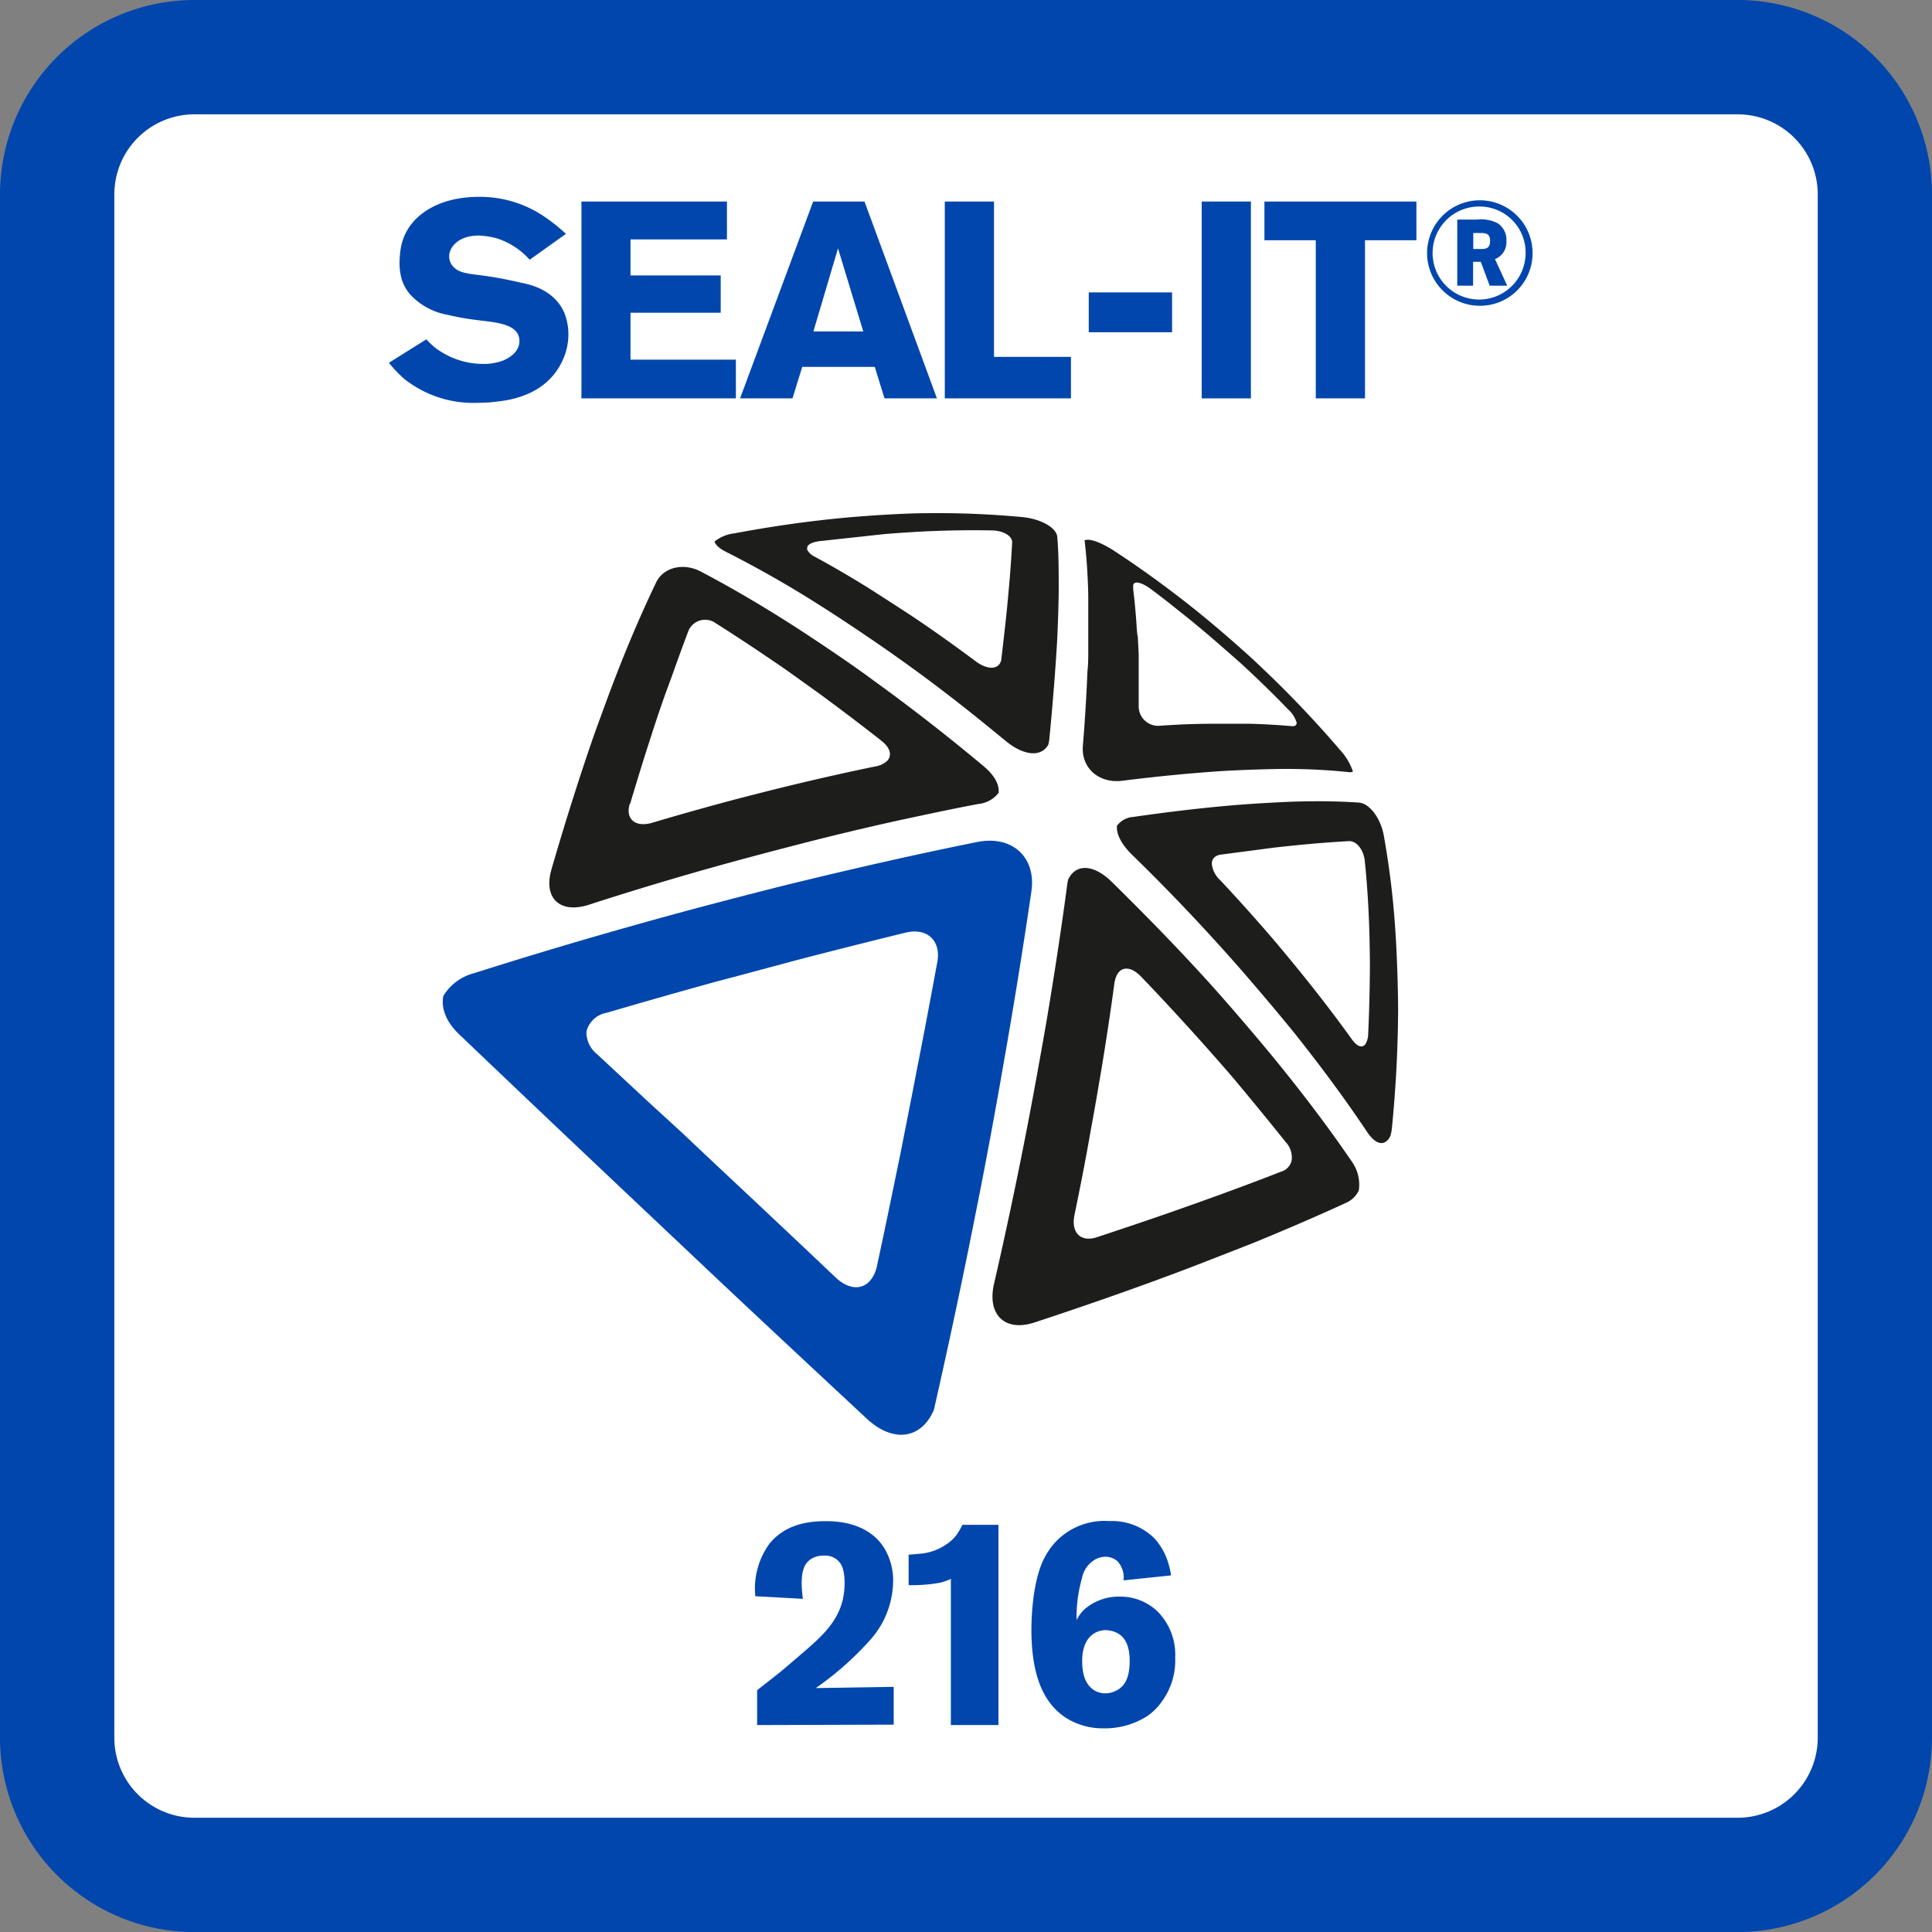
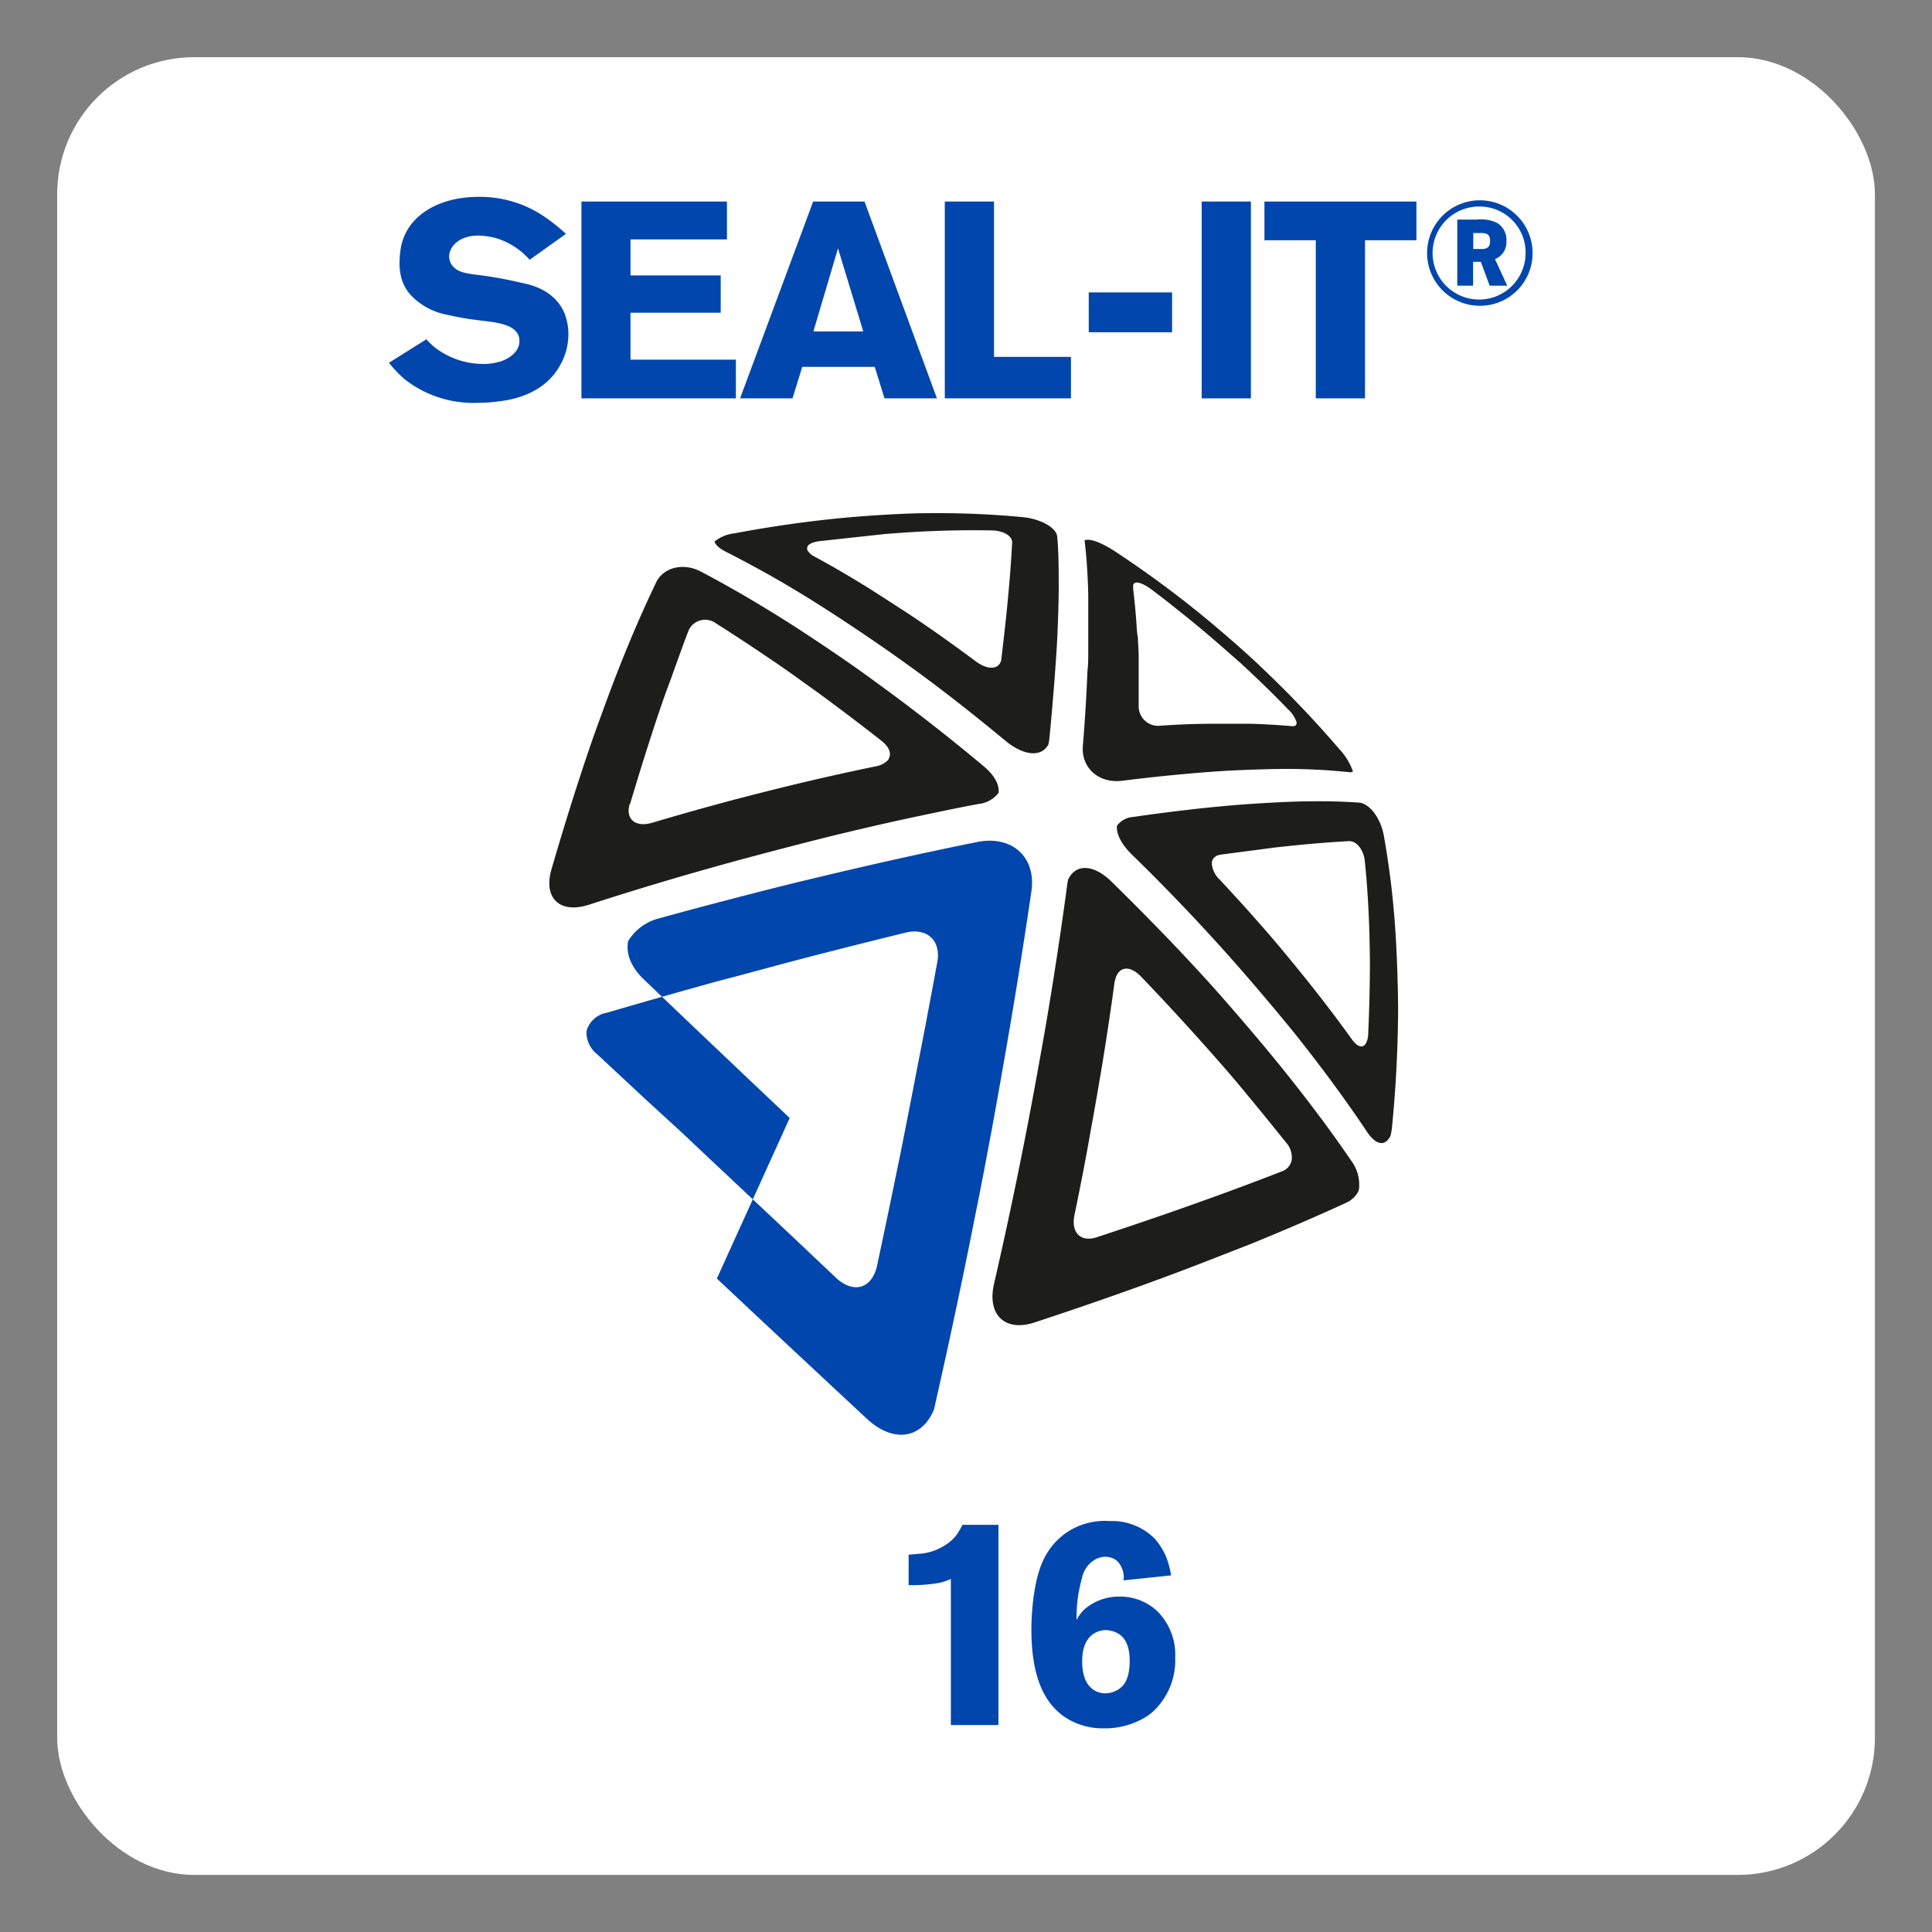
<svg xmlns="http://www.w3.org/2000/svg" viewBox="0 0 235.55 235.56">
  <rect x="0" y="0" width="235.55" height="235.56" fill="#808080" stroke="none" />
  <defs>
    <style>.cls-1{fill:#fff;}.cls-2{fill:#0046ad;}.cls-3{fill:#1d1d1b;}</style>
  </defs>
  <title>Middel 1216</title>
  <g id="Laag_2" data-name="Laag 2">
    <g id="Laag_1-2" data-name="Laag 1">
      <rect class="cls-1" x="6.97" y="6.97" width="221.62" height="221.62" rx="16.72" ry="16.72" />
-       <path class="cls-2" d="M211.86,235.56H23.69A23.72,23.72,0,0,1,0,211.86V23.69A23.72,23.72,0,0,1,23.69,0H211.86a23.71,23.71,0,0,1,23.69,23.69V211.86a23.72,23.72,0,0,1-23.69,23.7ZM23.69,13.94a9.76,9.76,0,0,0-9.75,9.75V211.86a9.76,9.76,0,0,0,9.75,9.76H211.86a9.77,9.77,0,0,0,9.76-9.76V23.69a9.76,9.76,0,0,0-9.76-9.75Z" />
      <path class="cls-3" d="M88.42,67.23c3.67,1.86,7.5,4,11.44,6.51,2.57,1.61,6.86,4.49,9.52,6.39,4.25,3,8.53,6.32,12.78,9.84.14.11.29.22.42.34,2.31,1.91,4.43,2,5.25.44,0-.14.06-.28.08-.42.19-1.86.35-3.66.49-5.4.18-2.1.32-4.12.44-6s.22-5.09.24-6.8c0-2.5,0-4.74-.18-6.69-.09-1.1-2-2.17-4.19-2.39A110.13,110.13,0,0,0,113,62.57c-2.62,0-7,.28-9.77.53-4.5.41-9.09,1.06-13.72,1.93a4.68,4.68,0,0,0-2.4,1C87.25,66.42,87.65,66.83,88.42,67.23Zm10-.55c.12-.32.62-.58,1.46-.7l8-.87c1.62-.13,4.22-.31,5.79-.36q3.69-.15,7.21-.08c1.44,0,2.57.69,2.52,1.48-.07,1.34-.16,2.77-.29,4.31-.08,1-.24,2.74-.35,3.85-.19,1.88-.42,3.86-.67,6a1.22,1.22,0,0,1-.26.68c-.51.65-1.64.55-2.88-.37-2.47-1.84-4.92-3.59-7.38-5.25-1.5-1-4-2.6-5.43-3.52q-3.47-2.17-6.85-4a1.94,1.94,0,0,1-.77-.65A.45.45,0,0,1,98.46,66.68Z" />
      <path class="cls-3" d="M71.82,110.3q8.55-2.77,17.4-5.2c3.66-1,9.65-2.57,13.28-3.44q4.69-1.14,9.27-2.11c2.54-.54,5-1.06,7.53-1.53a3.54,3.54,0,0,0,2.45-1.36c.11-1-.5-2.15-1.88-3.29-.28-.24-.55-.47-.83-.69C114.87,89.22,110.7,86,106.55,83c-2.68-2-7-4.89-9.58-6.56-3.94-2.53-7.76-4.77-11.42-6.7C83.38,68.54,80.89,69.15,80,71c-1.55,3.23-3.11,6.81-4.63,10.69-.87,2.2-2.17,5.76-3.17,8.56-.06.19-.13.4-.2.58-1.64,4.82-3.25,9.92-4.79,15.25C66.25,109.55,68.3,111.44,71.82,110.3Zm5-12.28c.87-2.92,1.74-5.75,2.63-8.47.53-1.67,1.41-4.28,2-5.84.12-.35.25-.69.37-1,.71-2,1.43-4,2.14-5.86A2.21,2.21,0,0,1,87.29,76q3.4,2.15,6.93,4.56c1.52,1,4,2.82,5.58,3.94,2.53,1.86,5.09,3.79,7.67,5.82.81.64,1.14,1.31,1,1.88a1.22,1.22,0,0,1-.25.51,2.67,2.67,0,0,1-1.43.72q-4.87,1-9.82,2.19c-2.06.49-5.45,1.35-7.54,1.9q-5,1.33-9.94,2.8C77.46,100.9,76.22,99.87,76.78,98Z" />
      <path class="cls-3" d="M136.82,95.19q6.56-.82,12.29-1.19c2.23-.13,5.63-.25,7.56-.25a72.82,72.82,0,0,1,7.78.39.88.88,0,0,0,.48-.06.25.25,0,0,0,0-.08,7.52,7.52,0,0,0-1.59-2.61,131.24,131.24,0,0,0-9.28-9.77c-2.05-2-5.53-5-7.71-6.77-.4-.34-.82-.65-1.24-1-3.07-2.42-6.22-4.7-9.41-6.78-1.59-1-2.91-1.45-3.47-1.19.24,1.95.39,4.14.45,6.61,0,1.73,0,4.82,0,6.86,0,.81,0,1.65-.1,2.5-.11,2.82-.29,5.81-.55,9C131.76,93.59,133.94,95.55,136.82,95.19Zm1.74-19.1c-.1-1.5-.24-2.92-.4-4.25l0-.26c-.11-.84.88-.71,2.2.27s2.35,1.8,3.52,2.74c.93.73,1.84,1.48,2.75,2.24,1.29,1.08,3.36,2.9,4.61,4,2,1.84,3.94,3.72,5.82,5.67a3.6,3.6,0,0,1,1,1.51.38.38,0,0,1-.37.52.83.83,0,0,1-.23,0c-1.59-.14-3.28-.24-5.06-.29-1.16,0-3.14,0-4.4,0q-3.14,0-6.54.24a2.37,2.37,0,0,1-2.63-2.34q0-3.19,0-6.07c0-.66-.07-1.52-.1-2.34C138.61,77.13,138.59,76.55,138.56,76.09Z" />
-       <path class="cls-2" d="M125.75,108.66c.6-4.17-2.37-6.86-6.62-6-6.2,1.25-12.58,2.67-19.07,4.22l-2.58.62c-4.7,1.14-12.43,3.16-17.18,4.48q-11.42,3.15-22.53,6.68a6.16,6.16,0,0,0-3.72,2.77c-.29,1.49.33,3.18,2,4.74q8.45,8.07,17.45,16.58l.25.24L87.4,155.88c6.15,5.79,12.27,11.49,18.27,17.08,3.23,3,6.64,2.48,8.16-1a4.42,4.42,0,0,0,.14-.55c1.77-7.81,3.45-15.71,5-23.58,1-4.89,2.46-12.8,3.28-17.55Q124.23,119.08,125.75,108.66Zm-11.47,8.62c-.79,4.27-1.6,8.61-2.47,13-.53,2.8-1.44,7.39-2,10.23-.94,4.57-1.88,9.16-2.87,13.75a4.13,4.13,0,0,1-.38,1.14c-.91,1.88-2.84,2.09-4.7.33q-5.27-5-10.6-10c-2.21-2.08-5.83-5.46-8-7.53L79,134.3l-6.2-5.77a3.42,3.42,0,0,1-1.3-2.66,2.87,2.87,0,0,1,.05-.31A3.12,3.12,0,0,1,74,123.47c4.43-1.3,8.89-2.57,13.35-3.8L89.9,119c2.53-.68,5.47-1.47,7.46-2q6.58-1.71,13-3.28C113,113.05,114.75,114.65,114.28,117.28Z" />
+       <path class="cls-2" d="M125.75,108.66c.6-4.17-2.37-6.86-6.62-6-6.2,1.25-12.58,2.67-19.07,4.22l-2.58.62c-4.7,1.14-12.43,3.16-17.18,4.48a6.16,6.16,0,0,0-3.72,2.77c-.29,1.49.33,3.18,2,4.74q8.45,8.07,17.45,16.58l.25.24L87.4,155.88c6.15,5.79,12.27,11.49,18.27,17.08,3.23,3,6.64,2.48,8.16-1a4.42,4.42,0,0,0,.14-.55c1.77-7.81,3.45-15.71,5-23.58,1-4.89,2.46-12.8,3.28-17.55Q124.23,119.08,125.75,108.66Zm-11.47,8.62c-.79,4.27-1.6,8.61-2.47,13-.53,2.8-1.44,7.39-2,10.23-.94,4.57-1.88,9.16-2.87,13.75a4.13,4.13,0,0,1-.38,1.14c-.91,1.88-2.84,2.09-4.7.33q-5.27-5-10.6-10c-2.21-2.08-5.83-5.46-8-7.53L79,134.3l-6.2-5.77a3.42,3.42,0,0,1-1.3-2.66,2.87,2.87,0,0,1,.05-.31A3.12,3.12,0,0,1,74,123.47c4.43-1.3,8.89-2.57,13.35-3.8L89.9,119c2.53-.68,5.47-1.47,7.46-2q6.58-1.71,13-3.28C113,113.05,114.75,114.65,114.28,117.28Z" />
      <path class="cls-3" d="M155.89,129.71c-2.1-2.6-5.76-6.88-8.13-9.52-3.86-4.29-8-8.53-12.24-12.7-2.24-2.18-4.39-2.18-5.29-.25a5.15,5.15,0,0,0-.11.59q-1.08,8.1-2.55,16.8c-.64,3.7-1.75,9.84-2.5,13.64-1.19,6.1-2.49,12.22-3.88,18.27-.86,3.76,1.34,5.86,4.89,4.71,5.54-1.82,10.87-3.67,15.94-5.55,3.06-1.12,7.81-3,10.56-4.07q6.27-2.56,11.57-5a3.07,3.07,0,0,0,1.49-1.44,1.42,1.42,0,0,0,.05-.22,4.88,4.88,0,0,0-.93-3.43C162.12,137.67,159.15,133.73,155.89,129.71Zm1.6,11.67a1.6,1.6,0,0,1-.28.72,1.79,1.79,0,0,1-1,.74c-2.36.93-4.83,1.85-7.4,2.79-1.65.6-4.44,1.6-6.2,2.21-2.87,1-5.84,2-8.88,3-2,.66-3.19-.59-2.72-2.75.72-3.49,1.41-7,2-10.44.41-2.15,1-5.65,1.36-7.78q.83-5.05,1.5-10c0-.08,0-.16.05-.24.35-1.8,1.76-2.06,3.2-.56,2.39,2.49,4.71,5,6.95,7.49,1.39,1.55,3.57,4,4.87,5.57q3,3.6,5.81,7.11A2.73,2.73,0,0,1,157.49,141.38Z" />
      <path class="cls-3" d="M170.11,113.3a103,103,0,0,0-1.4-11.45c-.39-2.14-1.77-3.94-3.07-4-2.29-.16-4.84-.2-7.67-.12-1.92.06-5.31.25-7.53.44q-5.7.48-12.26,1.43a2.68,2.68,0,0,0-2,1.08,0,0,0,0,0,0,0c-.09,1,.53,2.25,1.85,3.54,4.21,4.1,8.22,8.31,12,12.56,2.32,2.6,5.92,6.86,8,9.44,3.17,4,6.08,7.94,8.65,11.79,1.13,1.68,2.23,1.75,2.85.46a6.63,6.63,0,0,0,.19-1.13c.48-4.84.71-9.59.74-14.19C170.45,120.34,170.3,115.91,170.11,113.3Zm-3.3,12.75a2.47,2.47,0,0,1-.33,1.24c-.37.52-1,.35-1.67-.59q-2.48-3.45-5.25-6.92c-1.17-1.47-3.15-3.88-4.42-5.37q-3.07-3.57-6.39-7.12a3.12,3.12,0,0,1-1-1.92.36.36,0,0,1,0-.1c0-.57.41-1,1.14-1.08l6.46-.85c1.23-.14,3.16-.34,4.29-.44,1.72-.15,3.34-.27,4.87-.35.9,0,1.76,1.06,1.89,2.46.24,2.3.4,4.68.5,7.12.07,1.56.12,4.18.12,5.8C167,120.59,166.94,123.29,166.81,126.05Z" />
      <path class="cls-2" d="M68.29,44.53c-2.07,3.77-6.39,4.28-7.55,4.41a17.31,17.31,0,0,1-2.41.17,13.57,13.57,0,0,1-9-2.88,14.86,14.86,0,0,1-1.91-2l4.56-2.86a9.51,9.51,0,0,0,1.05,1,9.66,9.66,0,0,0,5.88,2,6.53,6.53,0,0,0,1.87-.24c.17,0,2.55-.71,2.55-2.55,0-2.21-3.19-2.28-5.33-2.58a30.68,30.68,0,0,1-3.4-.61A8.15,8.15,0,0,1,50,35.89a5.22,5.22,0,0,1-1-1.77A7.14,7.14,0,0,1,48.71,32a12.73,12.73,0,0,1,.14-1.66,6.55,6.55,0,0,1,2.07-3.84C52.11,25.39,54.46,24,58.4,24a13.94,13.94,0,0,1,7.92,2.38A22.5,22.5,0,0,1,69,28.51l-4.42,3.16a9.07,9.07,0,0,0-4-2.61,9.37,9.37,0,0,0-2.25-.34c-2.44,0-3.57,1.42-3.57,2.55a1.8,1.8,0,0,0,.51,1.25c.82.89,2.15.85,4.39,1.19,1.36.21,2.68.48,4,.79.85.17,3.94.78,5.17,3.7a7.22,7.22,0,0,1,.47,2.59A7.66,7.66,0,0,1,68.29,44.53Z" />
      <path class="cls-2" d="M70.89,48.57v-24H88.63v4.62H76.87v4.39h11v4.55h-11v5.72H89.72v4.72Z" />
      <path class="cls-2" d="M107.84,48.57l-1.19-3.84H97.81l-1.19,3.84H90.23l8.91-24h6.26l8.83,24Zm-5.67-18.29-3,10.13h6.08Z" />
      <path class="cls-2" d="M115.19,48.57v-24h6V43.51h9.38v5.06Z" />
      <path class="cls-2" d="M132.74,40.51V35.65H142.9v4.86Z" />
      <path class="cls-2" d="M146.51,48.57v-24h6v24Z" />
      <path class="cls-2" d="M166.42,29.29V48.57h-6V29.29h-6.26V24.57h18.53v4.72Z" />
      <path class="cls-2" d="M180.41,37.28a6.43,6.43,0,1,1,6.44-6.55A6.4,6.4,0,0,1,180.41,37.28Zm0-12.1A5.67,5.67,0,1,0,186,31,5.61,5.61,0,0,0,180.42,25.18Zm1.21,9.65-1.08-2.91h-.94v2.91h-1.93V26.77h2.4a4.46,4.46,0,0,1,2.53.45,2.4,2.4,0,0,1,1.06,2.15,2.2,2.2,0,0,1-1.39,2.22l1.49,3.24Zm-1-6.42h-1v1.95h1c.76,0,1.05-.27,1.05-1S181.33,28.41,180.59,28.41Z" />
-       <path class="cls-2" d="M92.31,210.32v-4.25c.9-.72,1.8-1.4,2.66-2.09,1-.82,2-1.69,3-2.55,2.77-2.38,5-4.5,5-8.39a6.1,6.1,0,0,0-.22-1.83,2.22,2.22,0,0,0-2.26-1.55A2.93,2.93,0,0,0,99,190c-.79.47-1.26,1.22-1.26,3.06a14.73,14.73,0,0,0,.15,1.87l-5.8-.32a9.28,9.28,0,0,1,1.73-6.41c1.73-2.12,4.21-2.74,6.84-2.74,1,0,5.22,0,7.23,3.42a7.69,7.69,0,0,1,1,4,10.94,10.94,0,0,1-2.92,7.2,37.72,37.72,0,0,1-6.51,5.73l9.5-.15v4.61Z" />
      <path class="cls-2" d="M115.93,210.32V192.5a6.49,6.49,0,0,1-1.34.47,19.34,19.34,0,0,1-3.81.29l0-3.71,1.3-.11a6.62,6.62,0,0,0,3.24-1.11,5,5,0,0,0,1.3-1.19,9.42,9.42,0,0,0,.72-1.23h4.39v24.41Z" />
      <path class="cls-2" d="M141.66,207.44a7,7,0,0,1-1.87,1.84,9.63,9.63,0,0,1-5.29,1.44,8.43,8.43,0,0,1-4.57-1.3c-2.45-1.62-4.18-4.68-4.18-10.73,0-.57,0-5.22,1.37-8.31a9.09,9.09,0,0,1,1.37-2.16,8.22,8.22,0,0,1,6.77-2.77,7.32,7.32,0,0,1,5.5,2.12,8,8,0,0,1,1.41,2.23,10.62,10.62,0,0,1,.61,2.27l-5.8.61a2.86,2.86,0,0,0-.75-2.34,2.21,2.21,0,0,0-1.48-.54,2.64,2.64,0,0,0-1.22.33,3.35,3.35,0,0,0-1.62,2.3,17.05,17.05,0,0,0-.65,5.08,4.68,4.68,0,0,1,1-1.34,6.44,6.44,0,0,1,4.32-1.51,6.56,6.56,0,0,1,4.54,1.8,7.49,7.49,0,0,1,2.16,5.65A8.47,8.47,0,0,1,141.66,207.44ZM136,199a3.14,3.14,0,0,0-1.36-.25c-1.26.1-2.7,1-2.7,3.77,0,1.88.54,2.81,1.18,3.35a2.52,2.52,0,0,0,1.66.58,2.88,2.88,0,0,0,1.44-.4c.9-.5,1.51-1.47,1.51-3.56S137,199.41,136,199Z" />
    </g>
  </g>
</svg>